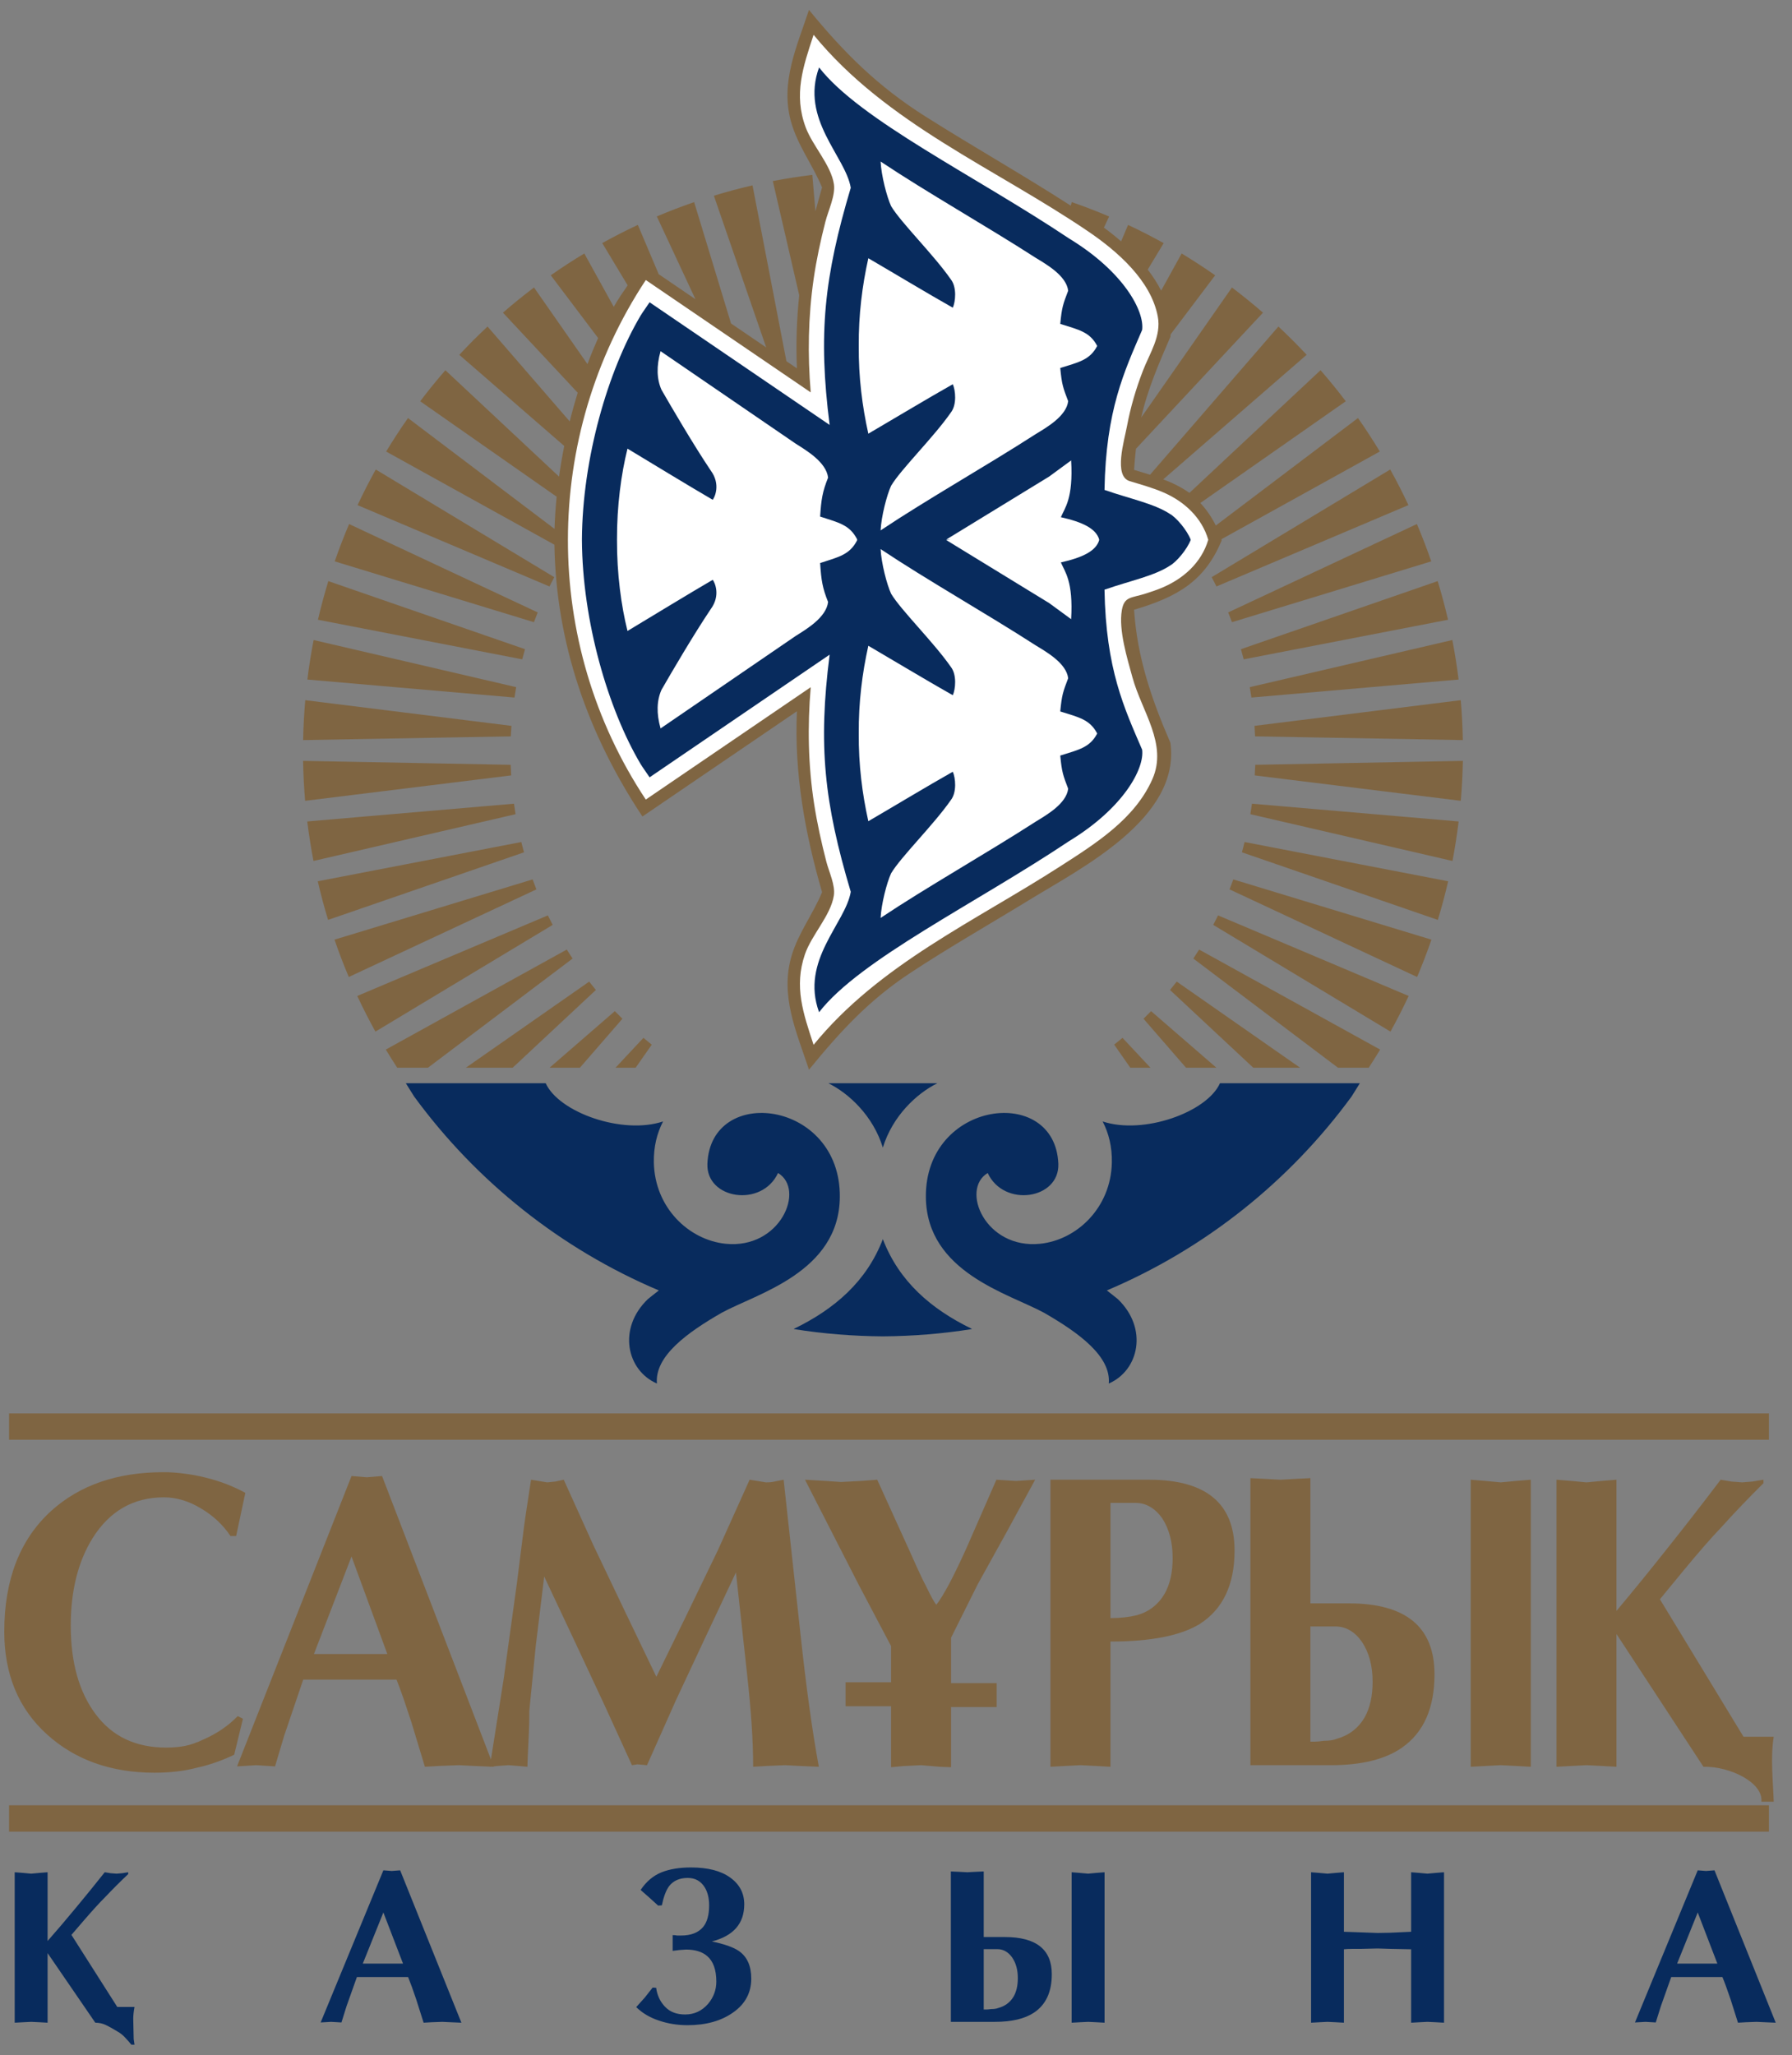
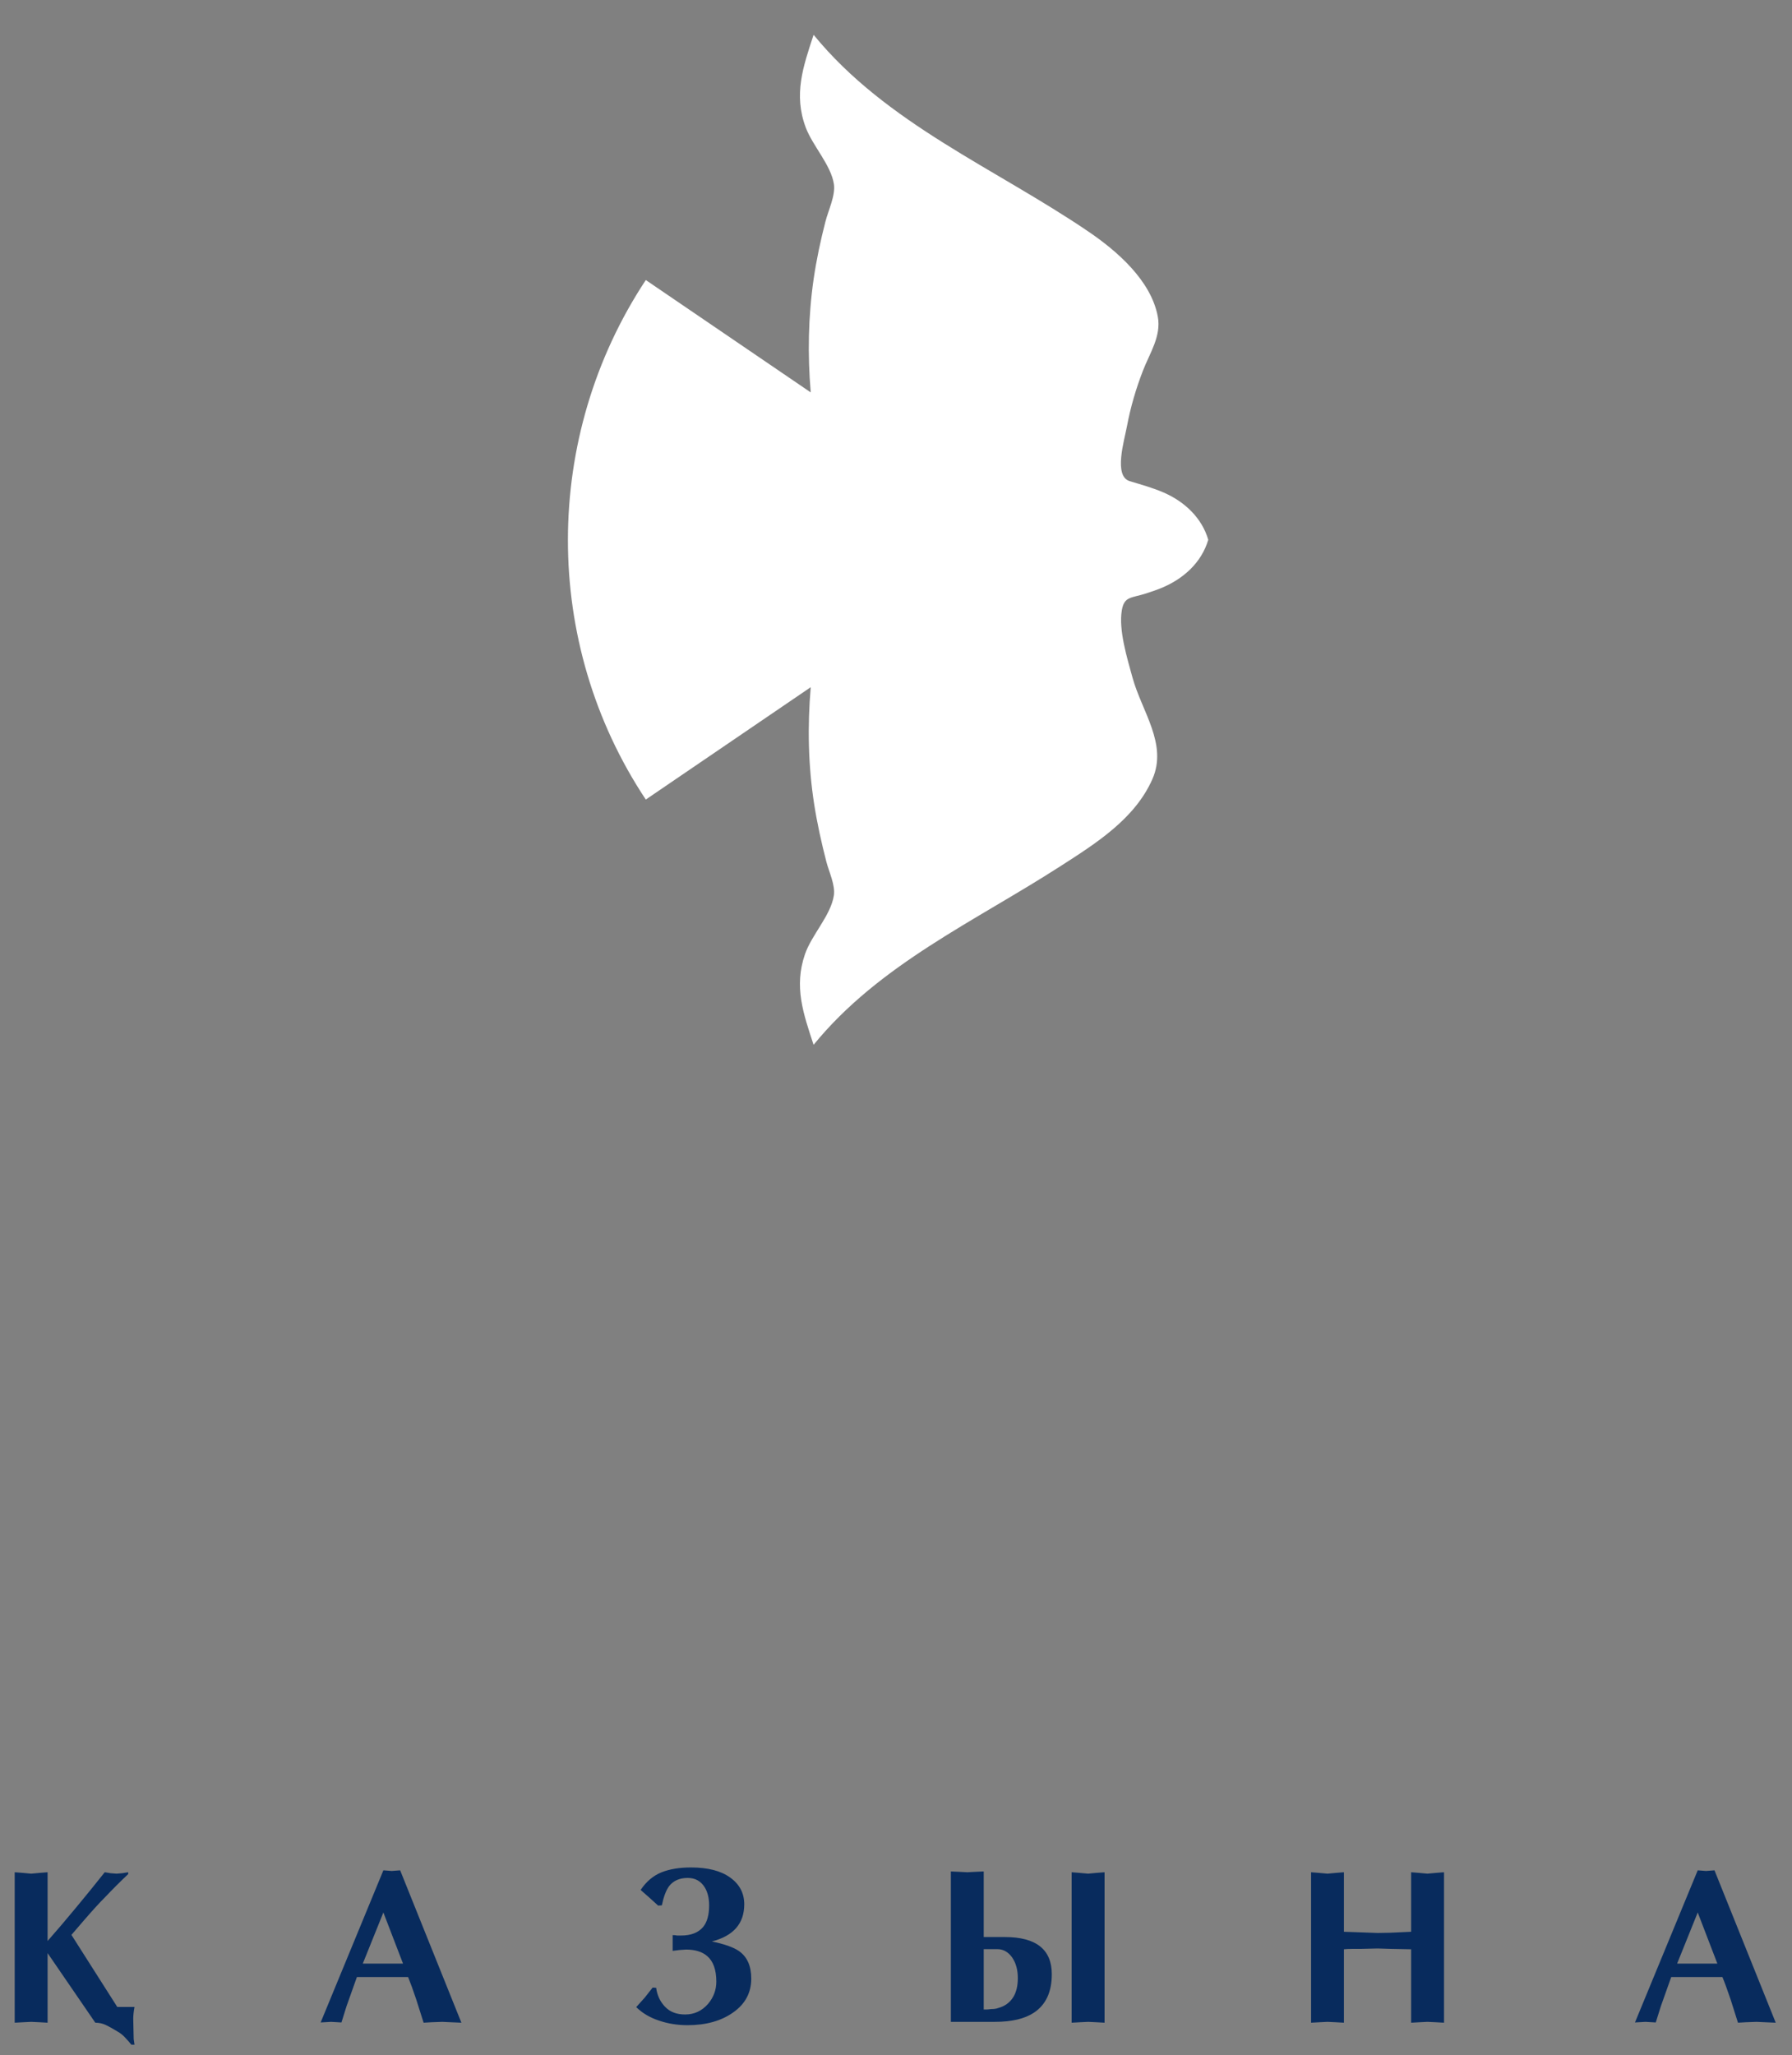
<svg xmlns="http://www.w3.org/2000/svg" width="198" height="227" viewBox="0 0 198 227" fill="none">
  <rect x="0" y="0" width="198" height="227" fill="#808080" stroke="none" />
  <path d="M189.754 216.893L187.583 211.244L185.306 216.893H189.754ZM184.655 218.374L183.506 221.609L182.948 223.392L181.808 223.326L180.65 223.392L187.583 206.589L188.508 206.66L189.435 206.589L196.202 223.419L195.018 223.369L194.091 223.326L192.883 223.369L192.03 223.419L191.215 220.847C191.03 220.331 190.868 219.864 190.722 219.438C190.574 219.039 190.439 218.679 190.31 218.374H184.655ZM144.862 206.802L145.759 206.875L146.68 206.958L147.58 206.875L148.492 206.802V213.375L150.612 213.45L152.211 213.508L153.586 213.483L155.918 213.375V206.802L156.822 206.875L157.715 206.958L158.63 206.875L159.552 206.802V223.419L158.65 223.369L157.715 223.326L156.839 223.369L155.918 223.419V215.31L153.763 215.268L152.211 215.221L150.266 215.268H149.346C149.054 215.268 148.766 215.283 148.492 215.31V223.419L147.6 223.369L146.68 223.326L145.78 223.369L144.862 223.419V206.802ZM108.693 221.962H108.989C109.086 221.962 109.264 221.945 109.523 221.915C109.832 221.915 110.092 221.879 110.297 221.796C111.027 221.6 111.592 221.191 111.977 220.565C112.303 220.015 112.461 219.324 112.461 218.494C112.461 217.576 112.248 216.81 111.823 216.195C111.384 215.597 110.845 215.296 110.196 215.296H108.693V221.962ZM118.409 206.802L119.307 206.875L120.227 206.958L121.12 206.875L122.044 206.802V223.419L121.147 223.369L120.227 223.326L119.331 223.369L118.409 223.419V206.802ZM108.693 213.958H111.027C114.485 213.958 116.214 215.331 116.214 218.066C116.214 220.017 115.562 221.428 114.25 222.307C113.23 222.982 111.792 223.326 109.936 223.326H105.062V206.713L105.964 206.754L106.884 206.802L107.774 206.754L108.693 206.713V213.958ZM74.323 213.745C74.53 213.745 74.691 213.762 74.809 213.793H75.24C76.341 213.793 77.154 213.479 77.686 212.85C78.127 212.316 78.353 211.521 78.353 210.457C78.353 209.661 78.189 208.998 77.868 208.471C77.435 207.776 76.814 207.429 75.992 207.429C75.087 207.429 74.4 207.734 73.93 208.337C73.591 208.796 73.326 209.504 73.127 210.457L72.716 210.482L71.72 209.578L70.784 208.757C71.407 207.825 72.18 207.175 73.108 206.802C74.016 206.445 75.096 206.272 76.346 206.272C78.199 206.272 79.649 206.64 80.682 207.389C81.717 208.132 82.233 209.117 82.233 210.342C82.233 212.465 81.044 213.834 78.655 214.445C80.031 214.733 81.022 215.082 81.62 215.486C82.545 216.119 83.007 217.139 83.007 218.548C83.007 220.1 82.344 221.346 81.019 222.279C79.691 223.224 78.009 223.694 75.974 223.694C74.832 223.694 73.777 223.52 72.795 223.181C71.808 222.856 70.976 222.364 70.296 221.697L71.234 220.655L72.11 219.541L72.5 219.566C72.612 220.4 72.945 221.106 73.493 221.67C74.032 222.235 74.769 222.512 75.698 222.512C76.719 222.512 77.564 222.113 78.244 221.329C78.85 220.603 79.147 219.787 79.147 218.88C79.147 217.567 78.805 216.626 78.127 216.051C77.574 215.579 76.796 215.341 75.797 215.341L75.072 215.391L74.323 215.483V213.745ZM44.531 216.893L42.359 211.244L40.084 216.893H44.531ZM39.435 218.374L38.285 221.609L37.728 223.392L36.586 223.326L35.429 223.392L42.359 206.589L43.285 206.66L44.214 206.589L50.98 223.419L49.797 223.369L48.87 223.326L47.661 223.369L46.805 223.419L45.989 220.847C45.808 220.331 45.648 219.864 45.499 219.438C45.352 219.039 45.216 218.679 45.091 218.374H39.435ZM12.957 221.68H14.863C14.771 222.162 14.722 222.594 14.722 222.98L14.771 225.221L14.863 225.848H14.508C14.318 225.599 14.095 225.341 13.832 225.07C13.576 224.786 13.292 224.567 12.98 224.392C12.469 224.075 12.033 223.835 11.678 223.667C11.323 223.502 10.94 223.419 10.53 223.419L5.259 215.732V223.419L4.372 223.369L3.448 223.326L2.547 223.369L1.625 223.419V206.802L2.547 206.875L3.448 206.958L4.35 206.875L5.259 206.802V214.395C6.293 213.22 7.342 211.989 8.398 210.71C9.378 209.537 10.433 208.234 11.573 206.802L12.227 206.909L12.874 206.958L13.491 206.909L14.165 206.802V207.006C13.274 207.844 12.412 208.708 11.573 209.597C11.035 210.129 10.28 210.953 9.308 212.075L7.893 213.721L12.957 221.68Z" fill="#082B5D" />
-   <path d="M192.642 191.833H195.98C195.606 194.194 195.904 196.628 195.98 199.007H194.618C194.839 196.903 191.143 195.08 188.218 195.152L178.606 180.486V195.152L176.983 195.059L175.302 194.976L173.659 195.059L171.979 195.152V163.444L173.659 163.583L175.302 163.738L176.947 163.583L178.606 163.444V177.935C180.491 175.687 182.399 173.341 184.324 170.906C186.116 168.661 188.043 166.178 190.119 163.444L191.308 163.647L192.496 163.738L193.614 163.647L194.847 163.444V163.83C193.226 165.429 191.648 167.078 190.119 168.775C189.14 169.789 187.762 171.361 185.991 173.505L183.406 176.648L192.642 191.833ZM144.788 192.375H145.328C145.504 192.375 145.83 192.344 146.3 192.282C146.862 192.282 147.332 192.216 147.707 192.059C149.042 191.682 150.068 190.903 150.776 189.706C151.367 188.657 151.662 187.341 151.662 185.758C151.662 184.006 151.268 182.547 150.496 181.375C149.699 180.225 148.711 179.652 147.532 179.652H144.788V192.375ZM162.504 163.444L164.138 163.583L165.82 163.738L167.454 163.583L169.136 163.444V195.152L167.495 195.059L165.82 194.976L164.188 195.059L162.504 195.152V163.444ZM144.788 177.103H149.042C155.348 177.103 158.499 179.716 158.499 184.941C158.499 188.665 157.306 191.355 154.919 193.032C153.062 194.329 150.442 194.976 147.062 194.976H138.16V163.269L139.807 163.353L141.486 163.444L143.11 163.353L144.788 163.269V177.103ZM122.695 178.728C123.786 178.728 124.756 178.618 125.615 178.411C126.949 178.034 127.976 177.237 128.682 176.037C129.272 174.995 129.567 173.685 129.567 172.1C129.567 170.352 129.183 168.893 128.423 167.72C127.612 166.571 126.617 166.002 125.439 166.002H122.695V178.728ZM122.695 195.152L121.072 195.059L119.39 194.976L117.709 195.059L116.068 195.152V163.444H126.949C133.251 163.444 136.408 166.053 136.408 171.27C136.408 175.034 135.123 177.734 132.567 179.375C130.451 180.672 127.154 181.318 122.695 181.318V195.152ZM105.085 188.554V195.2L103.854 195.152L101.779 194.976L99.836 195.07L98.455 195.2V188.463H93.429V185.82H98.455V181.821L94.865 175.017L88.945 163.444L91.195 163.578L92.924 163.695L95.189 163.578L96.925 163.444L100.675 171.692C101.442 173.426 101.978 174.577 102.298 175.158C102.859 176.329 103.247 177.032 103.461 177.254C104.259 176.23 105.356 174.16 106.768 171.036L110.094 163.444L112.259 163.583L114.376 163.444L111.196 169.278L108.018 175.017L105.085 180.896V185.913H110.124V188.554H105.085ZM82.827 163.444L84.639 163.738C85.017 163.738 85.329 163.707 85.572 163.647L86.585 163.444L88.445 180.486C89.066 186.259 89.736 191.153 90.474 195.152L88.359 195.059L86.758 194.976L84.726 195.059L83.218 195.152C83.218 192.322 82.989 188.918 82.548 184.941L81.315 173.685L78.005 180.711L74.682 187.809L71.489 194.976L70.426 194.883L69.824 194.976L66.799 188.355L63.534 181.368L60.129 174.138L59.199 181.775L58.485 188.957C58.485 189.937 58.471 190.727 58.439 191.31C58.324 193.697 58.272 194.976 58.272 195.152L57.255 195.059L56.193 194.976L55.007 195.059L54.117 195.152L55.654 185.433L57.119 174.833C57.358 172.952 57.593 171.051 57.835 169.139C57.924 168.378 58.204 166.478 58.675 163.444L60.47 163.738L61.359 163.647L62.289 163.444L65.565 170.684L69.026 177.935L72.522 185.21L75.83 178.45L79.324 171.221L82.827 163.444ZM42.798 182.7L38.84 171.925L34.687 182.7H42.798ZM33.502 185.525L31.407 191.699L30.389 195.107L28.309 194.976L26.192 195.107L38.84 163.036L40.527 163.175L42.213 163.036L54.557 195.152L52.396 195.059L50.705 194.976L48.503 195.059L46.947 195.152L45.461 190.244C45.127 189.264 44.832 188.371 44.567 187.563C44.294 186.789 44.041 186.114 43.812 185.525H33.502ZM1.001 199.404H195.452V202.311H1.001V199.404ZM1.001 156.12H195.452V159.029H1.001V156.12ZM26.843 189.846L25.876 193.82C25.31 194.097 24.684 194.359 23.976 194.614C23.238 194.883 22.516 195.092 21.793 195.245C21.056 195.437 20.296 195.586 19.499 195.672C18.713 195.763 17.911 195.808 17.104 195.808C12.267 195.808 8.288 194.391 5.163 191.55C2.036 188.711 0.473 184.931 0.473 180.219C0.473 174.477 2.199 170.036 5.657 166.888C8.808 164.04 12.954 162.611 18.08 162.611C18.821 162.611 19.582 162.668 20.349 162.768C21.107 162.861 21.912 163.008 22.768 163.223C24.309 163.602 25.751 164.156 27.107 164.895L26.091 169.664H25.466C24.646 168.429 23.555 167.411 22.199 166.608C20.85 165.799 19.486 165.39 18.122 165.39C14.741 165.39 12.098 166.901 10.21 169.933C8.612 172.526 7.817 175.735 7.817 179.561C7.817 183.625 8.73 186.882 10.558 189.328C12.387 191.796 14.991 193.032 18.36 193.032C19.117 193.032 19.813 192.969 20.428 192.852C21.048 192.731 21.758 192.485 22.546 192.106C24.006 191.458 25.242 190.61 26.264 189.555L26.843 189.846Z" fill="#7F6542" />
-   <path d="M115.363 145.006C119.206 147.216 122.773 149.813 122.51 152.82C125.856 151.369 126.878 146.729 123.513 143.497C123.278 143.312 122.785 142.906 122.297 142.536C133.135 137.953 142.467 130.497 149.333 121.121C149.445 120.972 150.143 119.802 150.249 119.652H134.796C133.347 122.864 126.323 125.372 121.831 123.87C122.508 125.174 122.885 126.688 122.849 128.406C122.755 133.392 118.988 136.965 114.922 137.382C108.879 137.998 106.083 131.397 109.131 129.565C110.923 133.421 117.089 132.468 116.936 128.546C116.588 119.746 102.211 121.526 102.3 132.221C102.37 140.551 111.519 142.9 115.363 145.006ZM97.547 136.87C99.329 141.524 102.862 144.592 107.385 146.782C107.391 146.786 107.356 146.806 107.331 146.813C104.142 147.318 100.875 147.586 97.547 147.609C94.219 147.586 90.954 147.318 87.764 146.813C87.74 146.806 87.704 146.786 87.71 146.782C92.231 144.592 95.766 141.524 97.547 136.87ZM79.732 145.006C75.888 147.216 72.321 149.813 72.584 152.82C69.239 151.369 68.217 146.729 71.581 143.497C71.816 143.312 72.308 142.906 72.797 142.536C61.961 137.953 52.628 130.497 45.762 121.121C45.65 120.972 44.953 119.802 44.844 119.652H60.297C61.748 122.864 68.77 125.372 73.263 123.87C72.586 125.174 72.211 126.688 72.245 128.406C72.342 133.392 76.105 136.965 80.172 137.382C86.216 137.998 89.013 131.397 85.966 129.565C84.174 133.421 78.008 132.468 78.161 128.546C78.508 119.746 92.885 121.526 92.794 132.221C92.725 140.551 83.576 142.9 79.732 145.006ZM97.547 126.76C98.626 123.239 101.321 120.759 103.567 119.652H97.547H91.528C93.777 120.759 96.469 123.239 97.547 126.76Z" fill="#082B5D" />
-   <path d="M134.399 117.935H131.043L126.349 112.527C126.633 112.25 126.91 111.971 127.185 111.686L134.399 117.935ZM143.649 117.935H138.476L129.277 109.349C129.529 109.045 129.775 108.738 130.018 108.424L143.649 117.935ZM152.493 115.933C152.084 116.609 151.663 117.274 151.235 117.935H147.831L131.851 105.879C132.07 105.553 132.284 105.222 132.493 104.885L152.493 115.933ZM155.644 110.01C155.021 111.348 154.348 112.659 153.637 113.948L134.053 102.161C134.235 101.813 134.411 101.463 134.585 101.11L155.644 110.01ZM158.16 103.79C157.68 105.186 157.152 106.565 156.577 107.915L135.853 98.237C135.999 97.872 136.135 97.503 136.267 97.135L158.16 103.79ZM160.008 97.342C159.676 98.783 159.295 100.206 158.868 101.609L137.223 94.143C137.324 93.769 137.425 93.386 137.516 93.007L160.008 97.342ZM161.167 90.735C160.987 92.204 160.759 93.661 160.487 95.099L138.152 89.933C138.217 89.548 138.277 89.16 138.332 88.773L161.167 90.735ZM161.635 84.043C161.604 85.528 161.528 86.996 161.403 88.455L138.637 85.648C138.663 85.26 138.679 84.871 138.695 84.479L161.635 84.043ZM161.4 77.339C161.525 78.796 161.601 80.268 161.628 81.749L138.675 81.335C138.659 80.948 138.637 80.56 138.611 80.175L161.4 77.339ZM160.469 70.695C160.752 72.132 160.976 73.588 161.161 75.06L138.272 77.049C138.213 76.664 138.152 76.281 138.085 75.9L160.469 70.695ZM158.852 64.187C159.28 65.588 159.66 67.012 159.996 68.455L137.417 72.828C137.32 72.455 137.22 72.077 137.113 71.707L158.852 64.187ZM156.555 57.883C157.131 59.236 157.66 60.609 158.141 62.007L136.124 68.724C135.989 68.364 135.849 68.001 135.704 67.645L156.555 57.883ZM153.608 51.859C154.323 53.141 154.991 54.455 155.617 55.791L134.407 64.779C134.239 64.433 134.059 64.092 133.879 63.753L153.608 51.859ZM72.015 115.39L70.233 117.935H68.009L71.095 114.636C71.398 114.891 71.704 115.141 72.015 115.39ZM68.772 112.527L64.075 117.935H60.723L67.936 111.686C68.212 111.971 68.492 112.25 68.772 112.527ZM65.84 109.349L56.645 117.935H51.475L65.101 108.424C65.343 108.738 65.592 109.045 65.84 109.349ZM63.266 105.879L47.287 117.935H43.888C43.458 117.274 43.033 116.609 42.628 115.933L62.624 104.885C62.834 105.222 63.048 105.553 63.266 105.879ZM61.065 102.161L41.481 113.948C40.768 112.662 40.101 111.348 39.475 110.01L60.535 101.11C60.707 101.463 60.887 101.815 61.065 102.161ZM59.266 98.239L38.539 107.915C37.965 106.565 37.441 105.186 36.96 103.79L58.851 97.137C58.985 97.503 59.124 97.872 59.266 98.239ZM57.9 94.143L36.249 101.609C35.824 100.209 35.441 98.783 35.11 97.342L57.6 93.007C57.691 93.386 57.794 93.769 57.9 94.143ZM56.967 89.933L34.637 95.099C34.36 93.661 34.132 92.204 33.95 90.735L56.79 88.773C56.844 89.16 56.903 89.548 56.967 89.933ZM56.481 85.648L33.715 88.455C33.587 86.996 33.514 85.528 33.488 84.043L56.425 84.479C56.439 84.871 56.456 85.26 56.481 85.648ZM56.441 81.335L33.491 81.749C33.52 80.268 33.603 78.796 33.728 77.339L56.507 80.175C56.481 80.56 56.458 80.948 56.441 81.335ZM56.846 77.049L33.964 75.06C34.142 73.588 34.372 72.132 34.654 70.695L57.032 75.9C56.967 76.281 56.908 76.664 56.846 77.049ZM57.7 72.828L35.13 68.455C35.465 67.012 35.85 65.592 36.277 64.187L58.01 71.707C57.9 72.077 57.798 72.455 57.7 72.828ZM58.995 68.724L36.984 62.007C37.468 60.612 37.999 59.236 38.574 57.884L59.413 67.645C59.267 68.001 59.13 68.364 58.995 68.724ZM60.711 64.779L39.508 55.795C40.136 54.456 40.806 53.145 41.519 51.86L61.243 63.753C61.059 64.092 60.885 64.433 60.711 64.779ZM134.952 59.624L134.981 59.697C133.064 64.335 129.875 65.988 125.304 67.351C125.652 72.627 127.237 77.24 129.321 82.047C130.465 90.352 119.517 95.857 113.837 99.338C109.403 102.057 104.872 104.632 100.532 107.498C95.989 110.498 92.811 113.96 89.385 118.157C88.004 113.967 86.152 109.985 87.473 105.542C88.226 103.018 89.843 100.948 90.832 98.544C88.934 92.021 87.744 85.377 88.054 78.561L70.983 90.187C64.993 81.155 61.433 71.101 61.258 60.168C55.063 56.739 48.862 53.307 42.665 49.875C43.427 48.616 44.233 47.383 45.079 46.175L61.27 58.42C61.308 57.231 61.387 56.045 61.504 54.864C56.48 51.352 51.456 47.839 46.429 44.323C47.313 43.148 48.243 42.005 49.21 40.895L61.769 52.644C61.926 51.511 62.121 50.383 62.344 49.261C58.477 45.907 54.613 42.549 50.748 39.193C51.752 38.116 52.792 37.072 53.869 36.068L62.95 46.551C63.212 45.487 63.51 44.429 63.832 43.38C61.08 40.433 58.327 37.484 55.572 34.537C56.683 33.568 57.828 32.645 59.002 31.755L64.909 40.216C65.271 39.244 65.667 38.288 66.087 37.337C64.345 35.028 62.6 32.719 60.856 30.409C62.06 29.561 63.298 28.757 64.561 27.999L67.816 33.895C68.271 33.064 68.821 32.301 69.351 31.519C68.415 29.963 67.478 28.407 66.543 26.849C67.83 26.137 69.142 25.464 70.476 24.841L72.782 30.287L76.841 33.053C75.42 30.004 73.996 26.956 72.572 23.907C73.928 23.333 75.304 22.805 76.697 22.324L80.772 35.729L84.657 38.376C82.733 32.791 80.805 27.204 78.877 21.619C80.287 21.185 81.71 20.805 83.147 20.473L86.891 39.897L88.054 40.691C87.936 37.992 88.025 35.295 88.306 32.609C87.334 28.405 86.361 24.201 85.389 19.999C86.837 19.721 88.293 19.495 89.754 19.317L90.098 23.34C90.337 22.461 90.577 21.581 90.832 20.707C89.796 18.207 88.122 16.06 87.393 13.416C86.2 9.083 88.042 5.165 89.385 1.093C93.288 5.873 97.03 9.567 102.261 12.873C107.566 16.227 113.03 19.317 118.304 22.716C118.344 22.584 118.383 22.456 118.421 22.325C119.815 22.807 121.191 23.336 122.546 23.913L121.971 25.144C122.627 25.623 123.262 26.128 123.872 26.663C124.127 26.057 124.386 25.451 124.642 24.845C125.976 25.468 127.291 26.14 128.575 26.855L126.813 29.779C127.374 30.504 127.876 31.281 128.296 32.1C129.049 30.733 129.807 29.367 130.562 27.999C131.822 28.761 133.058 29.564 134.264 30.409L129.347 36.927L129.321 37.203C128.063 40.113 126.793 43.008 126.095 46.116C129.436 41.331 132.776 36.541 136.12 31.755C137.291 32.645 138.437 33.571 139.549 34.537L125.511 49.572C125.423 50.345 125.356 51.12 125.304 51.899C125.892 52.073 126.48 52.255 127.067 52.439C131.796 46.983 136.521 41.524 141.252 36.068C142.327 37.072 143.371 38.116 144.373 39.189L128.53 52.948C129.546 53.332 130.535 53.812 131.421 54.445C136.251 49.927 141.083 45.411 145.908 40.892C146.875 42.003 147.807 43.145 148.696 44.321L132.629 55.557C133.308 56.305 133.896 57.14 134.335 58.049C139.573 54.092 144.808 50.133 150.045 46.173C150.892 47.38 151.695 48.615 152.456 49.872L134.98 59.547C134.995 59.573 134.985 59.597 134.952 59.624ZM127.115 117.935H124.888L123.107 115.386C123.415 115.141 123.724 114.891 124.027 114.636L127.115 117.935Z" fill="#7F6542" />
  <path d="M133.502 59.625C132.741 62.176 130.732 63.952 128.321 64.948C127.783 65.173 127.23 65.351 126.674 65.535C125.015 66.081 124.229 65.832 123.955 67.393C123.572 69.569 124.552 72.735 125.131 74.843C126.163 78.591 129.033 82.187 127.332 86.053C125.394 90.456 121.075 93.164 117.199 95.657C107.684 101.79 97.169 106.496 89.895 115.405C88.754 111.947 87.712 108.993 88.938 105.411C89.678 103.252 91.788 101.13 92.134 98.917C92.311 97.781 91.602 96.321 91.305 95.183C90.763 93.08 90.29 90.955 89.955 88.804C89.292 84.533 89.21 80.207 89.579 75.905C83.503 80.04 77.429 84.179 71.355 88.315C59.85 71 59.913 48.249 71.355 30.932C77.429 35.071 83.503 39.207 89.579 43.343C89.222 39.169 89.301 34.988 89.897 30.839C90.207 28.697 90.665 26.572 91.202 24.479C91.521 23.24 92.326 21.581 92.142 20.347C91.82 18.227 89.782 16.105 89.022 14.071C87.666 10.431 88.731 7.377 89.895 3.845C97.926 13.675 109.96 18.572 120.28 25.593C123.437 27.743 127.185 30.985 127.927 34.972C128.328 37.139 127.035 38.997 126.275 40.967C125.515 42.943 124.917 44.964 124.527 47.044C124.22 48.692 123.018 52.597 124.822 53.145C126.072 53.525 127.355 53.875 128.559 54.397C130.854 55.388 132.795 57.181 133.502 59.625Z" fill="white" />
-   <path d="M131.554 59.595C131.144 58.543 129.984 57.176 129.275 56.773C127.52 55.619 124.898 55.113 122.038 54.116C122.19 45.289 124.228 41.021 126.196 36.443C126.469 34.373 124.167 30.019 118.138 26.352C107.819 19.455 95.001 13.261 90.501 7.448C88.403 13.185 93.428 17.268 94.001 20.743C91.064 30.593 90.385 36.897 91.667 46.937L71.775 33.389C71.53 33.765 71.014 34.469 70.772 34.873C67.179 40.951 64.353 50.601 64.297 59.595L64.302 59.625L64.297 59.655C64.353 68.649 67.179 78.3 70.772 84.377C71.014 84.783 71.53 85.485 71.775 85.86L91.667 72.311C90.385 82.355 91.064 88.659 94.001 98.507C93.428 101.984 88.403 106.067 90.501 111.805C95.001 105.989 107.819 99.796 118.138 92.899C124.167 89.231 126.469 84.877 126.196 82.807C124.228 78.227 122.19 73.963 122.038 65.132C124.898 64.136 127.52 63.631 129.275 62.475C129.984 62.075 131.144 60.707 131.554 59.655L131.54 59.625L131.554 59.595Z" fill="#082B5D" />
-   <path d="M95.943 28.524C98.321 29.907 102.516 32.432 105.276 33.988C105.57 33.339 105.744 31.735 105.059 30.86C103.155 28.12 99.528 24.575 98.459 22.769C97.971 21.7 97.383 19.403 97.299 17.843C102.5 21.309 108.879 24.9 114.447 28.485C115.643 29.213 117.826 30.461 118.023 32.111C117.453 33.605 117.325 33.94 117.148 35.777C119.228 36.431 120.419 36.667 121.232 38.212C120.419 39.761 119.228 39.996 117.148 40.648C117.325 42.485 117.453 42.821 118.023 44.312C117.826 45.967 115.643 47.211 114.447 47.943C108.879 51.529 102.5 55.116 97.299 58.585C97.383 57.024 97.971 54.724 98.459 53.656C99.528 51.848 103.155 48.307 105.059 45.568C105.744 44.691 105.57 43.089 105.276 42.44C102.516 43.993 98.321 46.519 95.943 47.904C95.27 44.891 94.858 41.647 94.886 38.212C94.858 34.781 95.27 31.537 95.943 28.524ZM104.553 59.595L115.928 52.635L118.351 50.857C118.596 55.076 117.654 56.087 117.217 57.129C119.631 57.667 121.107 58.395 121.451 59.595L121.433 59.627L121.451 59.652C121.107 60.855 119.631 61.581 117.217 62.123C117.654 63.164 118.596 64.173 118.351 68.392L115.928 66.617L104.553 59.652L105.013 59.627L104.553 59.595ZM95.943 90.709C98.321 89.327 102.516 86.799 105.276 85.244C105.57 85.895 105.744 87.497 105.059 88.375C103.155 91.112 99.528 94.657 98.459 96.463C97.971 97.528 97.383 99.831 97.299 101.39C102.5 97.922 108.879 94.336 114.447 90.748C115.643 90.017 117.826 88.772 118.023 87.119C117.453 85.627 117.325 85.288 117.148 83.457C119.228 82.803 120.419 82.567 121.232 81.021C120.419 79.473 119.228 79.237 117.148 78.584C117.325 76.747 117.453 76.415 118.023 74.916C117.826 73.263 115.643 72.02 114.447 71.293C108.879 67.703 102.5 64.116 97.299 60.648C97.383 62.208 97.971 64.511 98.459 65.579C99.528 67.38 103.155 70.927 105.059 73.661C105.744 74.54 105.57 76.144 105.276 76.793C102.516 75.239 98.321 72.713 95.943 71.328C95.27 74.343 94.858 77.588 94.886 81.021C94.858 84.452 95.27 87.696 95.943 90.709ZM69.333 49.555C71.711 50.984 75.988 53.601 78.748 55.205C78.961 54.949 79.66 53.499 78.528 51.969C76.626 49.139 74.161 44.92 73.089 43.056C72.562 41.867 72.517 40.448 72.988 38.791L87.917 49.005C89.112 49.764 91.295 51.048 91.496 52.757C90.875 54.305 90.737 55.16 90.617 57.059C92.696 57.735 93.887 57.973 94.706 59.573L94.693 59.595L94.706 59.619L94.7 59.627L94.706 59.632L94.693 59.657L94.706 59.677C93.887 61.277 92.696 61.515 90.617 62.192C90.737 64.088 90.875 64.948 91.496 66.493C91.295 68.201 89.112 69.492 87.917 70.243L72.988 80.459C72.517 78.807 72.562 77.383 73.089 76.195C74.161 74.328 76.626 70.113 78.528 67.284C79.66 65.751 78.961 64.299 78.748 64.044C75.988 65.655 71.711 68.265 69.333 69.695C68.641 66.928 68.156 63.383 68.172 59.627C68.156 55.867 68.641 52.321 69.333 49.555Z" fill="white" />
</svg>